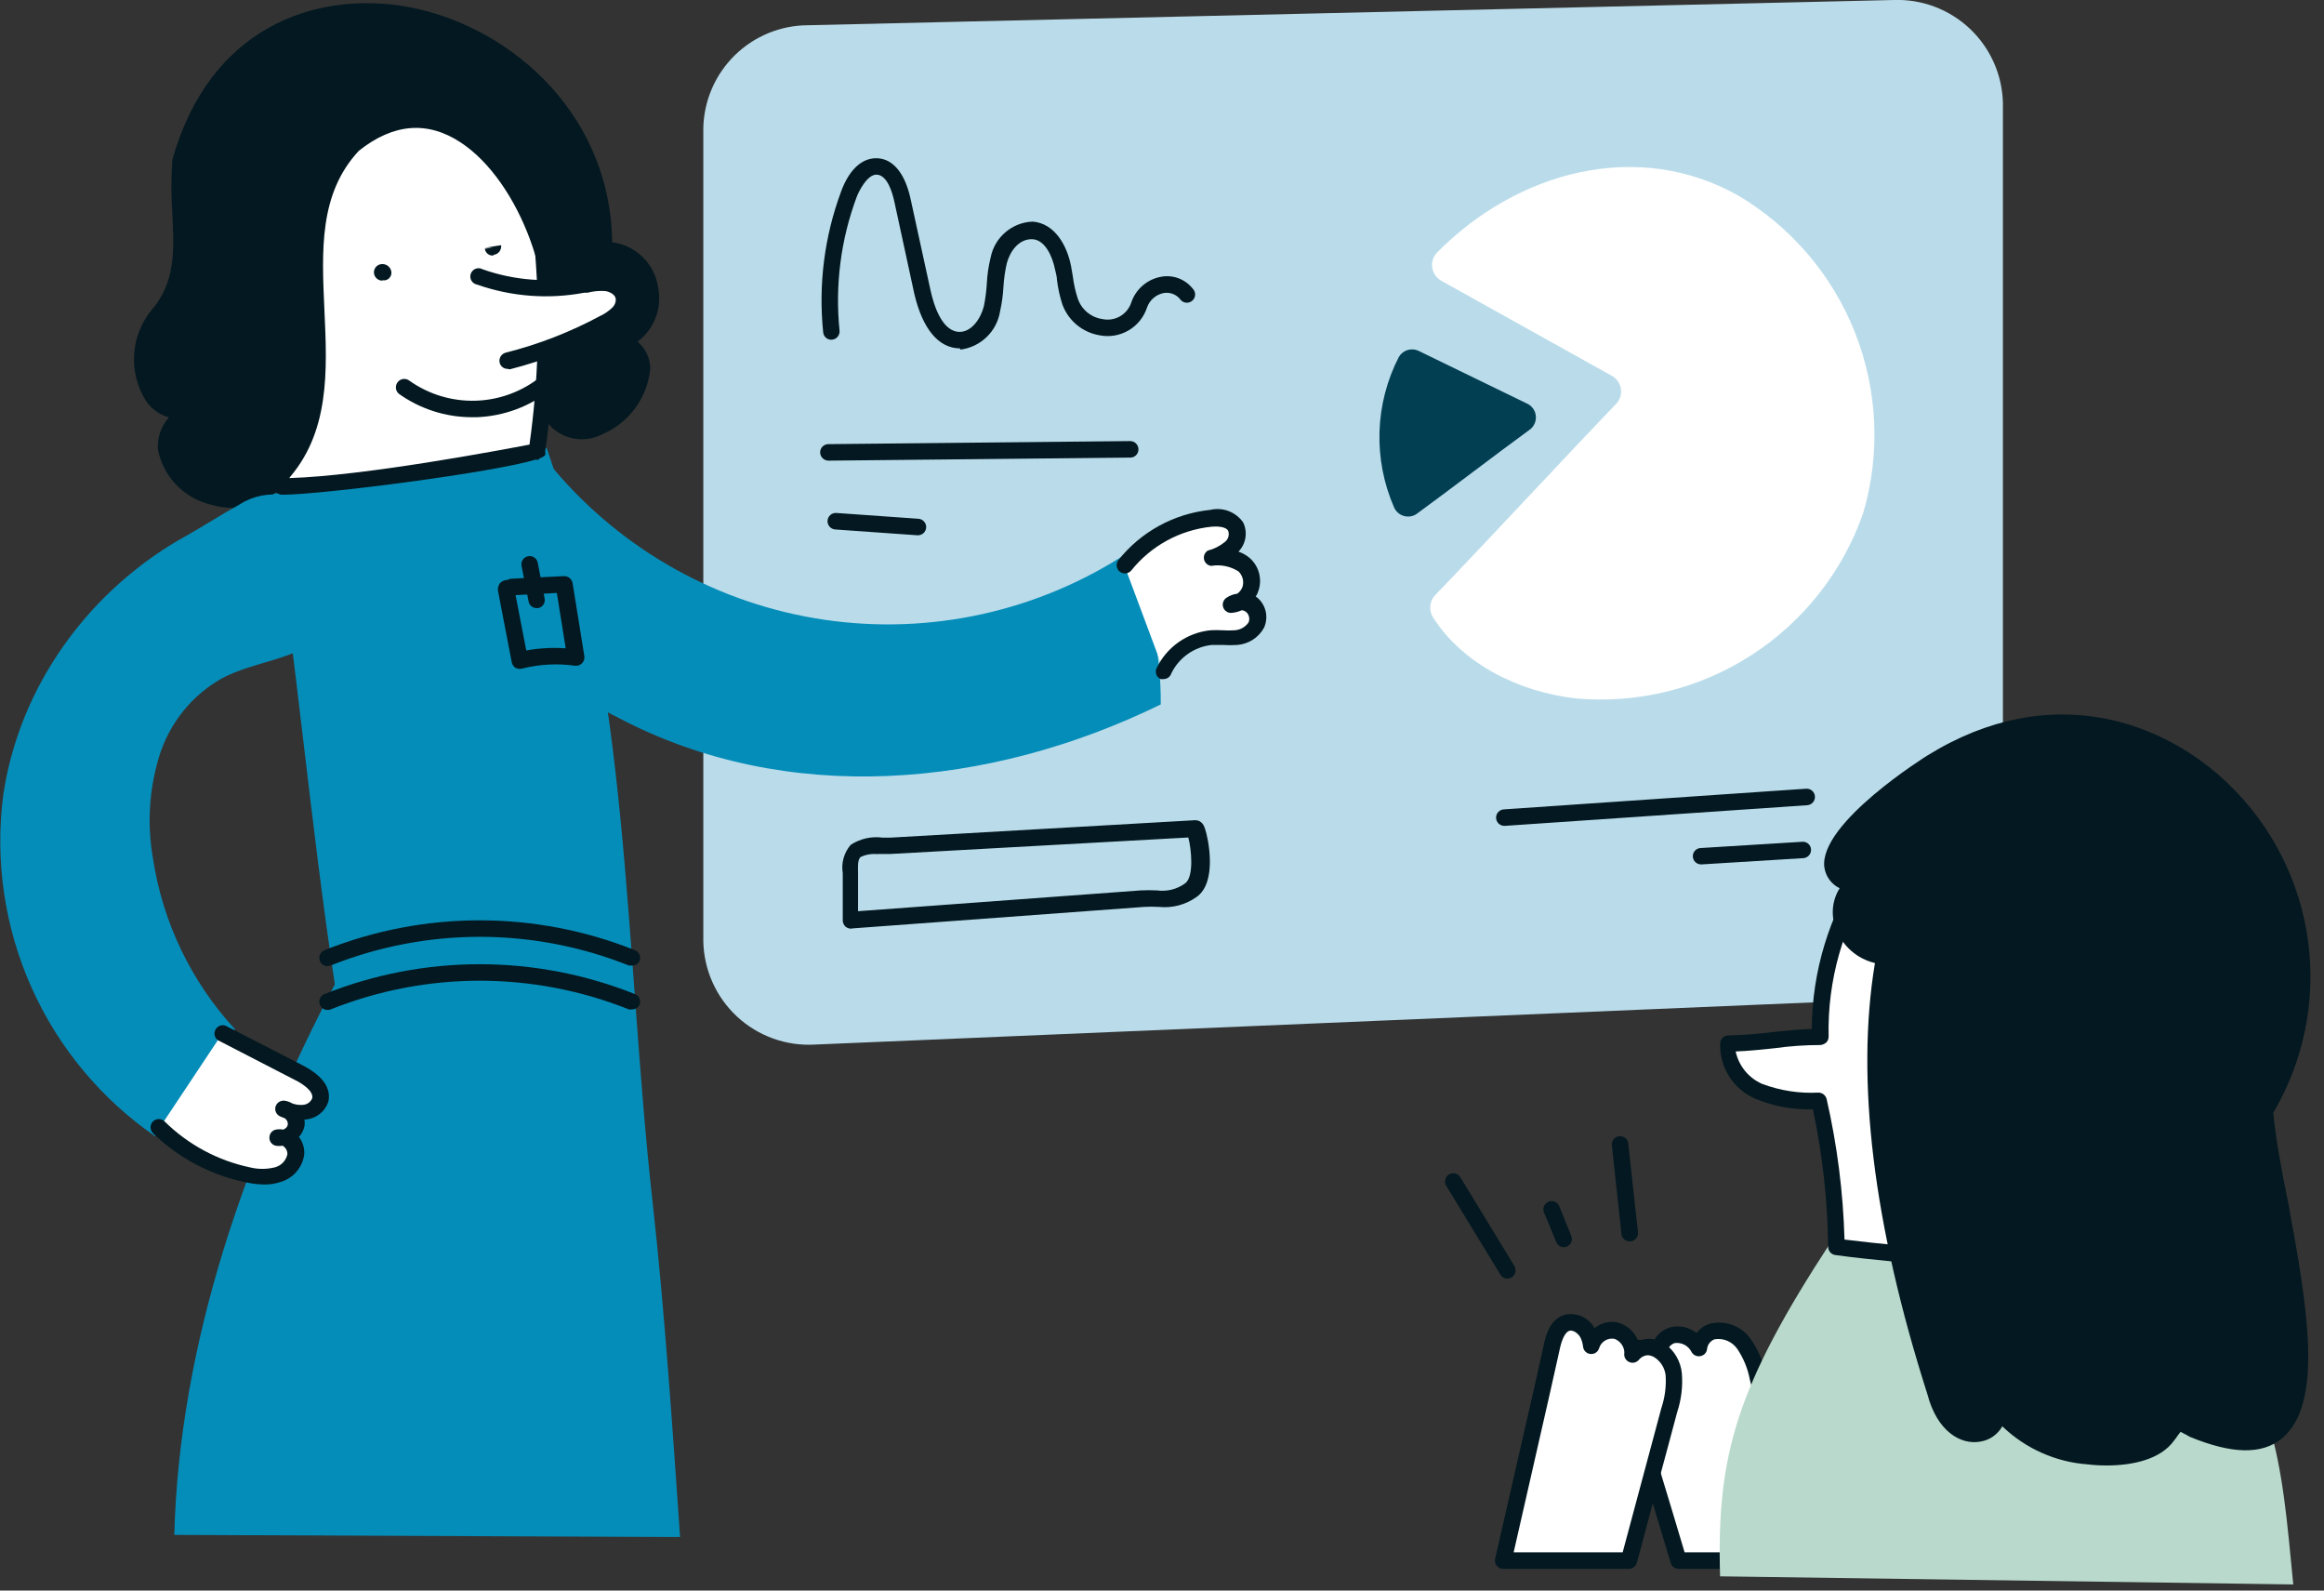
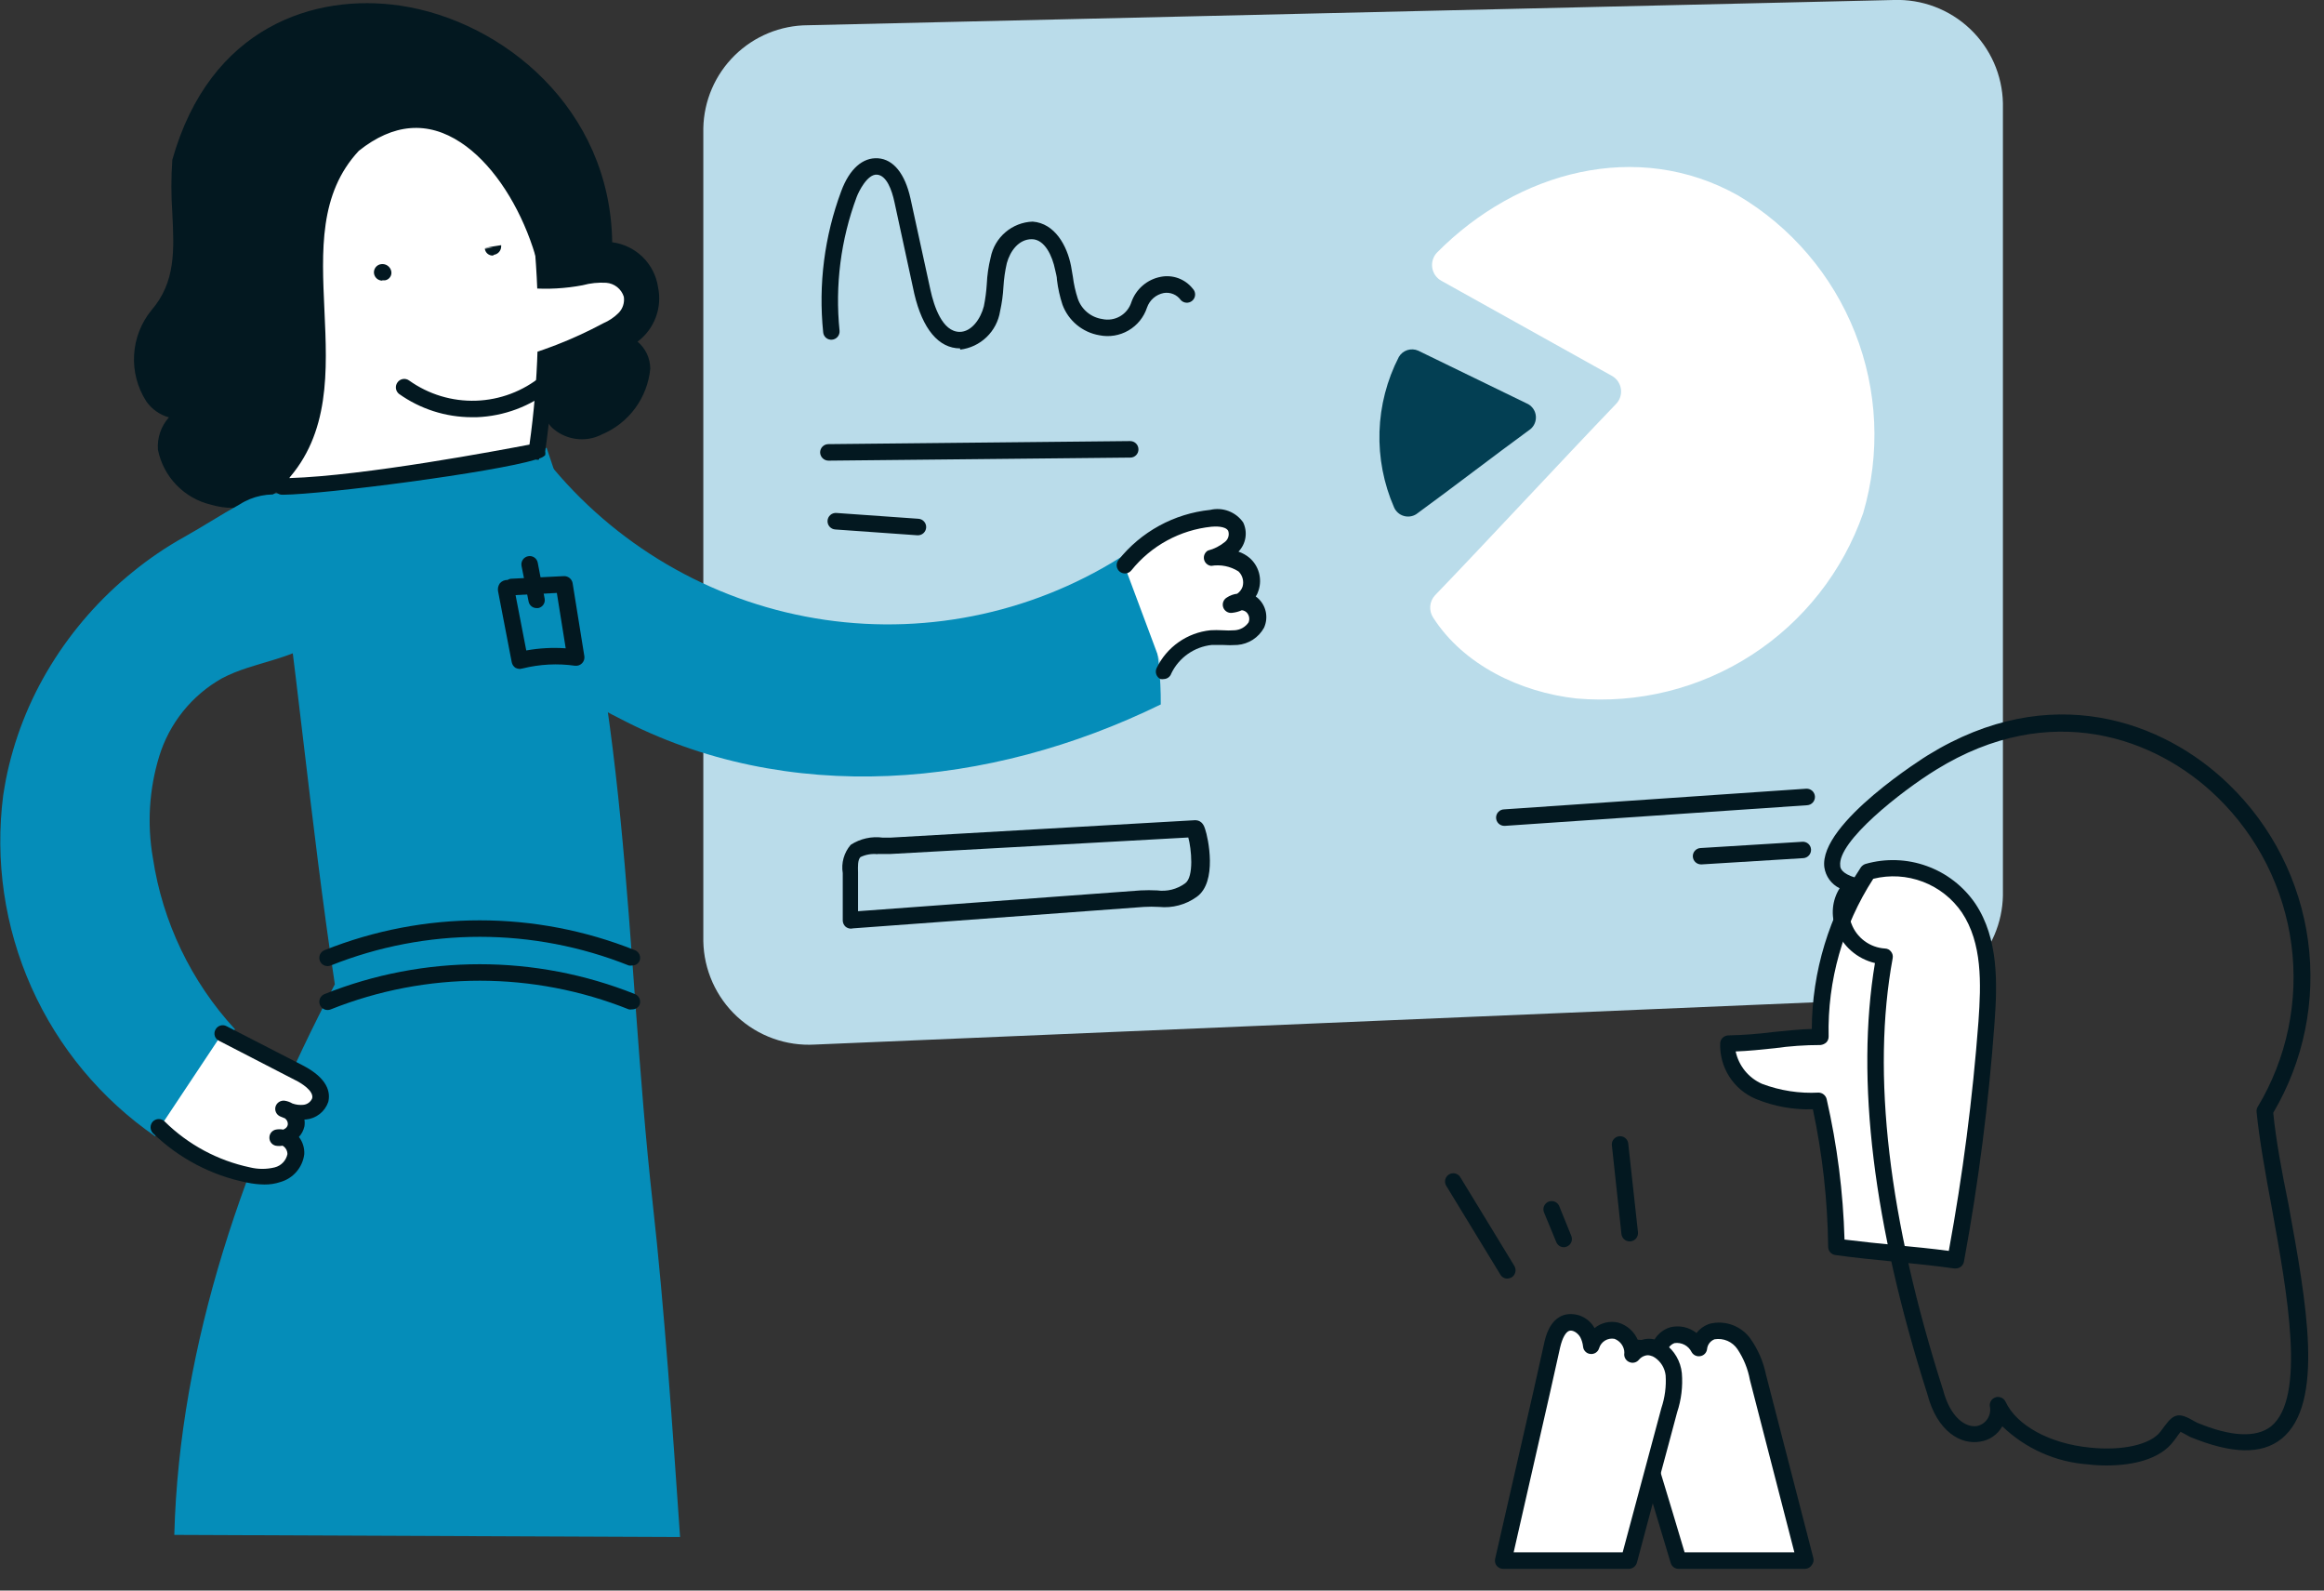
<svg xmlns="http://www.w3.org/2000/svg" width="152" height="104" viewBox="0 0 152 104" fill="none">
  <rect x="0" y="0" width="152" height="104" fill="#333333" stroke="none" />
  <g clip-path="url(#clip0_25_2584)">
    <path d="M118.06 102H109.78C109.23 100.15 108.65 98.2 108.07 96.27C107.43 94.16 106.8 92.05 106.24 90.16C106.109 89.885 106.049 89.582 106.064 89.279C106.08 88.975 106.171 88.68 106.33 88.42C106.434 88.306 106.564 88.221 106.71 88.17C106.928 88.1 107.162 88.1 107.38 88.17C107.547 88.198 107.707 88.26 107.85 88.35C108.09 88.504 108.302 88.697 108.48 88.92C108.425 88.717 108.425 88.503 108.48 88.3C108.523 88.069 108.627 87.855 108.782 87.679C108.937 87.503 109.137 87.372 109.36 87.3C109.701 87.238 110.054 87.287 110.365 87.44C110.676 87.593 110.931 87.842 111.09 88.15C111.118 87.906 111.215 87.675 111.369 87.484C111.523 87.293 111.728 87.15 111.96 87.07C112.351 86.983 112.76 87.015 113.133 87.163C113.505 87.311 113.825 87.568 114.05 87.9C114.497 88.561 114.803 89.306 114.95 90.09C116 94 117 98.11 118.06 102Z" fill="white" />
    <path d="M118.06 102.58H109.78C109.664 102.58 109.551 102.542 109.459 102.471C109.367 102.401 109.301 102.302 109.27 102.19C108.72 100.35 108.13 98.4 107.55 96.47C106.91 94.35 106.29 92.25 105.73 90.36C105.568 89.998 105.501 89.6 105.536 89.204C105.571 88.808 105.707 88.428 105.93 88.1C106.087 87.923 106.287 87.788 106.51 87.71C106.829 87.588 107.178 87.567 107.51 87.65C107.709 87.692 107.901 87.762 108.08 87.86C108.18 87.601 108.338 87.368 108.543 87.181C108.748 86.993 108.993 86.856 109.26 86.78C109.554 86.711 109.859 86.71 110.154 86.775C110.448 86.841 110.724 86.973 110.96 87.16C111.184 86.872 111.491 86.659 111.84 86.55C112.333 86.431 112.849 86.463 113.324 86.641C113.798 86.82 114.208 87.136 114.5 87.55C114.988 88.247 115.329 89.037 115.5 89.87L118.6 101.87C118.622 101.949 118.624 102.032 118.606 102.112C118.589 102.192 118.552 102.267 118.5 102.33C118.453 102.405 118.388 102.466 118.311 102.51C118.234 102.553 118.148 102.578 118.06 102.58ZM110.18 101.5H117.36L114.45 90.22C114.319 89.505 114.043 88.825 113.64 88.22C113.479 87.979 113.252 87.79 112.986 87.674C112.72 87.559 112.426 87.523 112.14 87.57C112.007 87.62 111.89 87.707 111.803 87.82C111.717 87.933 111.664 88.068 111.65 88.21C111.637 88.323 111.588 88.428 111.511 88.511C111.433 88.594 111.332 88.649 111.22 88.67C111.108 88.694 110.992 88.681 110.888 88.634C110.784 88.588 110.697 88.509 110.64 88.41C110.54 88.205 110.378 88.038 110.177 87.932C109.975 87.826 109.745 87.787 109.52 87.82C109.391 87.867 109.277 87.948 109.19 88.053C109.102 88.158 109.043 88.285 109.02 88.42C108.996 88.549 108.996 88.681 109.02 88.81C109.046 88.928 109.031 89.051 108.979 89.16C108.926 89.269 108.839 89.357 108.73 89.41C108.621 89.463 108.497 89.478 108.379 89.45C108.26 89.423 108.155 89.356 108.08 89.26C107.936 89.084 107.768 88.929 107.58 88.8C107.493 88.751 107.399 88.717 107.3 88.7C107.172 88.665 107.038 88.665 106.91 88.7C106.85 88.726 106.796 88.763 106.75 88.81C106.53 89.05 106.64 89.57 106.75 90.04C107.31 91.93 107.94 94.04 108.57 96.15C109.13 98 109.67 99.77 110.18 101.5Z" fill="#031820" />
    <path d="M109.17 92.21C108.81 93.55 108.44 94.92 108.07 96.31L106.53 102H98.31C99.31 97.6 100.54 92.28 101.52 88C101.65 87.41 101.87 86.72 102.46 86.53C102.73 86.471 103.013 86.505 103.261 86.627C103.51 86.749 103.71 86.95 103.83 87.2C103.967 87.454 104.052 87.733 104.08 88.02C104.174 87.686 104.389 87.398 104.682 87.214C104.976 87.029 105.328 86.96 105.67 87.02C105.927 87.106 106.155 87.261 106.332 87.467C106.508 87.673 106.625 87.923 106.67 88.19C106.701 88.318 106.718 88.448 106.72 88.58C106.878 88.379 107.095 88.232 107.34 88.16C107.55 88.067 107.785 88.042 108.01 88.09C108.173 88.123 108.327 88.191 108.46 88.29C108.73 88.459 108.96 88.686 109.133 88.953C109.306 89.221 109.417 89.524 109.46 89.84C109.521 90.641 109.423 91.447 109.17 92.21Z" fill="white" />
    <path d="M106.54 102.58H98.31C98.23 102.579 98.151 102.56 98.078 102.526C98.006 102.491 97.942 102.441 97.89 102.38C97.84 102.316 97.805 102.241 97.787 102.161C97.77 102.082 97.771 101.999 97.79 101.92C98.58 98.48 99.49 94.48 100.32 90.85L100.99 87.85C101.08 87.43 101.33 86.3 102.29 85.98C102.672 85.88 103.076 85.91 103.438 86.066C103.8 86.222 104.1 86.494 104.29 86.84C104.503 86.665 104.754 86.541 105.023 86.478C105.292 86.416 105.571 86.416 105.84 86.48C106.132 86.565 106.401 86.715 106.626 86.92C106.852 87.124 107.027 87.377 107.14 87.66H107.25C107.566 87.525 107.918 87.5 108.25 87.59C108.48 87.633 108.699 87.725 108.89 87.86C109.2 88.084 109.459 88.37 109.65 88.701C109.842 89.032 109.961 89.4 110 89.78C110.072 90.649 109.966 91.523 109.69 92.35C109.33 93.69 108.97 95.06 108.59 96.45L107.06 102.18C107.026 102.293 106.958 102.392 106.865 102.464C106.771 102.536 106.658 102.576 106.54 102.58ZM99 101.5H106.13L107.56 96.17C107.93 94.78 108.3 93.41 108.66 92.07C108.892 91.382 108.987 90.655 108.94 89.93C108.914 89.698 108.838 89.474 108.717 89.273C108.596 89.073 108.433 88.901 108.24 88.77C108.153 88.707 108.054 88.663 107.95 88.64C107.836 88.605 107.714 88.605 107.6 88.64C107.439 88.686 107.296 88.78 107.19 88.91C107.12 88.996 107.024 89.058 106.916 89.087C106.808 89.116 106.694 89.11 106.59 89.07C106.486 89.033 106.396 88.966 106.332 88.876C106.267 88.787 106.232 88.68 106.23 88.57C106.242 88.484 106.242 88.396 106.23 88.31C106.2 88.137 106.126 87.974 106.013 87.839C105.901 87.704 105.755 87.601 105.59 87.54C105.377 87.501 105.158 87.542 104.974 87.654C104.789 87.767 104.653 87.943 104.59 88.15C104.555 88.27 104.479 88.375 104.375 88.444C104.27 88.514 104.145 88.544 104.02 88.53C103.896 88.519 103.781 88.465 103.693 88.377C103.605 88.289 103.551 88.174 103.54 88.05C103.518 87.837 103.457 87.631 103.36 87.44C103.19 87.14 102.85 86.94 102.63 87.02C102.41 87.1 102.19 87.46 102.04 88.1L101.37 91.1C100.6 94.49 99.75 98.22 99 101.5Z" fill="#031820" />
    <path d="M124.29 65.3L53.29 68.3C52.363 68.353 51.435 68.218 50.562 67.903C49.689 67.589 48.888 67.102 48.207 66.471C47.526 65.839 46.98 65.077 46.601 64.23C46.222 63.383 46.017 62.468 46 61.54V8.39C46.034 6.594 46.77 4.883 48.05 3.623C49.331 2.363 51.054 1.655 52.85 1.65L123.85 -5.22276e-05C124.764 -0.033 125.676 0.115 126.533 0.438C127.389 0.76 128.173 1.25 128.838 1.878C129.504 2.506 130.037 3.26 130.409 4.097C130.78 4.933 130.981 5.835 131 6.75V58.56C130.964 60.331 130.247 62.02 128.997 63.276C127.747 64.532 126.061 65.257 124.29 65.3Z" fill="#BADCEA" />
    <path d="M75.92 46.06C75.943 42.633 75.212 39.243 73.78 36.13C67.932 39.971 60.88 41.536 53.956 40.528C47.033 39.52 40.719 36.009 36.21 30.66C35.34 29.66 33.44 29.84 32.46 30.77C31.534 31.769 31.032 33.088 31.06 34.45C31.061 37.233 32.082 39.919 33.93 42C35.767 44.042 37.976 45.715 40.44 46.93C51.48 52.75 64.69 51.55 75.92 46.06Z" fill="#058DB9" />
    <path d="M42.69 78.68C40.82 61.81 41.26 45.09 35.75 29.28C29.878 30.936 23.842 31.942 17.75 32.28C19.36 42.95 20.29 53.7 21.9 64.36C16.06 75.48 11.73 87.83 11.4 100.36L44.48 100.5C44 93.57 43.46 85.57 42.69 78.68Z" fill="#058DB9" />
    <path d="M35.11 29.52C35.741 25.216 35.875 20.854 35.51 16.52C35.06 12.76 33.51 8.99 30.51 6.67C27.51 4.35 23 3.83 20 6.12C18.055 7.767 16.834 10.112 16.6 12.65C16.383 15.161 16.497 17.689 16.94 20.17C17.38 23.47 18.04 28.51 18.48 31.81C24 31.75 35.47 29.45 35.11 29.52Z" fill="white" />
    <path d="M18.46 32.35C18.328 32.349 18.202 32.301 18.103 32.215C18.004 32.129 17.939 32.01 17.92 31.88L16.38 20.25C15.934 17.719 15.823 15.14 16.05 12.58C16.165 11.251 16.542 9.957 17.16 8.775C17.778 7.592 18.624 6.544 19.65 5.69C22.65 3.38 27.49 3.61 30.84 6.22C33.67 8.43 35.52 12.05 36.05 16.43C36.408 20.791 36.277 25.178 35.66 29.51C35.674 29.593 35.674 29.677 35.66 29.76C35.548 29.867 35.41 29.943 35.26 29.98V30.05C35.188 30.07 35.112 30.07 35.04 30.05C32.3 30.89 21.27 32.32 18.5 32.35H18.46ZM24.67 5.17C23.105 5.142 21.573 5.626 20.31 6.55C18.485 8.114 17.341 10.327 17.12 12.72C16.91 15.184 17.021 17.665 17.45 20.1L18.93 31.26C23.85 31.11 32.69 29.44 34.63 29.07C35.213 24.926 35.337 20.731 35 16.56C34.5 12.47 32.8 9.1 30.2 7.07C28.617 5.843 26.672 5.175 24.67 5.17Z" fill="#031820" />
    <path d="M25 18.35C24.867 18.349 24.739 18.299 24.64 18.211C24.541 18.123 24.477 18.002 24.46 17.87C24.451 17.799 24.457 17.727 24.477 17.658C24.497 17.59 24.53 17.526 24.574 17.47C24.619 17.414 24.674 17.367 24.737 17.333C24.8 17.299 24.869 17.277 24.94 17.27C25.086 17.252 25.234 17.289 25.354 17.374C25.474 17.459 25.558 17.586 25.59 17.73C25.604 17.797 25.605 17.865 25.592 17.932C25.579 17.999 25.552 18.062 25.514 18.118C25.476 18.174 25.426 18.222 25.369 18.259C25.311 18.295 25.247 18.319 25.18 18.33H25V18.35Z" fill="#031820" />
    <path d="M32.24 16.71C32.111 16.716 31.985 16.673 31.886 16.589C31.788 16.506 31.725 16.388 31.71 16.26L32.25 16.2H31.71L32.78 16.03V16.1C32.782 16.234 32.735 16.364 32.649 16.467C32.563 16.57 32.442 16.639 32.31 16.66L32.24 16.71Z" fill="#031820" />
    <path d="M23.1 9.46C17.54 15.37 23.8 25.2 18.33 31.11C14.93 35.54 7.17 29.41 12.93 26.55C9.44 28.1 8.28 22.9 10.3 20.65C12.83 17.73 11.46 14.29 11.8 10.5C16.54 -6.23 39.8 0.43 39.5 16.37C42.89 16.19 43.81 21.26 40.58 22.3C44.58 23.84 39.13 30.17 36.46 27.54C35.59 26.65 35.61 24.88 35.89 23.65C37.79 16.86 31 3.11 23.1 9.46Z" fill="#031820" />
    <path d="M15.22 33.21C14.739 33.207 14.261 33.137 13.8 33C12.939 32.796 12.155 32.349 11.54 31.713C10.925 31.076 10.505 30.277 10.33 29.41C10.3 29.026 10.349 28.64 10.472 28.276C10.596 27.912 10.793 27.576 11.05 27.29C10.444 27.123 9.917 26.748 9.56 26.23C8.985 25.33 8.709 24.271 8.77 23.205C8.831 22.139 9.226 21.119 9.9 20.29C11.5 18.44 11.39 16.35 11.27 13.92C11.19 12.765 11.19 11.605 11.27 10.45C13.73 1.73 20.59 -0.46 26.19 0.37C32.89 1.37 39.92 7.1 40.04 15.84C40.792 15.936 41.492 16.276 42.034 16.806C42.575 17.337 42.929 18.03 43.04 18.78C43.179 19.439 43.126 20.125 42.889 20.755C42.651 21.386 42.239 21.936 41.7 22.34C41.959 22.557 42.167 22.828 42.311 23.133C42.454 23.439 42.529 23.772 42.53 24.11C42.44 25.043 42.1 25.933 41.546 26.689C40.991 27.444 40.243 28.035 39.38 28.4C38.848 28.676 38.243 28.779 37.65 28.694C37.057 28.61 36.504 28.343 36.07 27.93C35.07 26.87 35.07 24.93 35.35 23.53C36.63 19 34 11.86 30.14 9.32C27.96 7.88 25.72 8.07 23.47 9.86C20.86 12.66 21.04 16.37 21.22 20.3C21.4 24.23 21.6 28.36 18.72 31.47C18.315 32.015 17.786 32.456 17.178 32.758C16.57 33.061 15.899 33.215 15.22 33.21ZM12.93 26C13.033 26.001 13.133 26.03 13.219 26.085C13.306 26.14 13.375 26.218 13.42 26.31C13.479 26.438 13.486 26.583 13.439 26.716C13.393 26.848 13.296 26.957 13.17 27.02C12.31 27.45 11.31 28.19 11.41 29.31C11.562 29.965 11.894 30.565 12.37 31.041C12.845 31.516 13.445 31.849 14.1 32C14.779 32.222 15.509 32.226 16.191 32.013C16.872 31.799 17.469 31.379 17.9 30.81C20.5 27.99 20.33 24.3 20.14 20.38C19.95 16.46 19.76 12.26 22.71 9.12L22.76 9C26.08 6.33 28.93 7.19 30.76 8.38C34.94 11.13 37.76 18.89 36.44 23.76C36.18 24.88 36.2 26.44 36.88 27.13C37.163 27.386 37.518 27.547 37.897 27.59C38.275 27.633 38.658 27.556 38.99 27.37C39.655 27.087 40.236 26.636 40.674 26.061C41.112 25.486 41.394 24.806 41.49 24.09C41.482 23.782 41.373 23.485 41.179 23.245C40.986 23.004 40.719 22.834 40.42 22.76C40.315 22.721 40.225 22.649 40.162 22.556C40.099 22.463 40.067 22.352 40.07 22.24C40.074 22.129 40.113 22.021 40.181 21.934C40.249 21.846 40.343 21.781 40.45 21.75C41 21.56 41.461 21.176 41.747 20.669C42.032 20.162 42.122 19.569 42 19C41.928 18.409 41.633 17.867 41.176 17.485C40.72 17.102 40.135 16.908 39.54 16.94C39.466 16.942 39.392 16.928 39.324 16.901C39.255 16.873 39.193 16.832 39.14 16.78C39.086 16.731 39.043 16.67 39.013 16.603C38.984 16.536 38.969 16.463 38.97 16.39C39.12 7.96 32.43 2.39 26.05 1.47C20.88 0.67 14.57 2.69 12.32 10.65C12.25 11.722 12.25 12.798 12.32 13.87C12.45 16.41 12.57 18.87 10.68 21C10.166 21.645 9.865 22.434 9.816 23.257C9.768 24.081 9.975 24.899 10.41 25.6C10.657 25.953 11.031 26.198 11.453 26.284C11.876 26.369 12.315 26.289 12.68 26.06C12.758 26.022 12.843 26.001 12.93 26Z" fill="#031820" />
    <path d="M31.36 18.14C33.525 18.903 35.854 19.079 38.11 18.65C38.611 18.513 39.131 18.459 39.65 18.49C39.91 18.51 40.159 18.607 40.364 18.769C40.569 18.931 40.721 19.151 40.8 19.4C40.83 19.593 40.814 19.791 40.753 19.977C40.693 20.163 40.589 20.332 40.45 20.47C40.162 20.755 39.823 20.982 39.45 21.14C37.461 22.208 35.349 23.028 33.16 23.58" fill="white" />
-     <path d="M33.2 24.12C33.081 24.121 32.965 24.082 32.871 24.01C32.776 23.937 32.709 23.835 32.68 23.72C32.646 23.581 32.668 23.434 32.741 23.311C32.814 23.188 32.932 23.098 33.07 23.06C35.221 22.518 37.297 21.712 39.25 20.66C39.546 20.524 39.817 20.338 40.05 20.11C40.129 20.035 40.19 19.942 40.228 19.84C40.266 19.738 40.28 19.628 40.27 19.52C40.22 19.25 39.87 19.07 39.58 19.03C39.19 19.004 38.798 19.041 38.42 19.14H38.21C35.871 19.581 33.456 19.398 31.21 18.61C31.132 18.597 31.058 18.567 30.993 18.522C30.928 18.477 30.873 18.418 30.834 18.35C30.794 18.282 30.769 18.206 30.762 18.127C30.755 18.048 30.765 17.969 30.792 17.894C30.819 17.82 30.861 17.753 30.917 17.697C30.973 17.64 31.04 17.597 31.114 17.57C31.189 17.543 31.268 17.532 31.347 17.539C31.425 17.546 31.502 17.57 31.57 17.61C33.646 18.34 35.878 18.509 38.04 18.1H38.23C38.721 17.983 39.228 17.949 39.73 18C40.1 18.034 40.45 18.18 40.736 18.417C41.022 18.654 41.229 18.973 41.33 19.33C41.377 19.606 41.358 19.89 41.275 20.157C41.191 20.425 41.046 20.669 40.85 20.87C40.537 21.194 40.168 21.458 39.76 21.65C37.729 22.74 35.573 23.579 33.34 24.15L33.2 24.12Z" fill="#031820" />
    <path d="M30.86 27.28C29.149 27.278 27.482 26.743 26.09 25.75C25.982 25.66 25.912 25.532 25.895 25.393C25.879 25.253 25.916 25.113 26 25C26.041 24.942 26.094 24.892 26.155 24.855C26.216 24.817 26.284 24.792 26.355 24.781C26.425 24.77 26.497 24.773 26.567 24.79C26.637 24.807 26.702 24.837 26.76 24.88C28.033 25.788 29.57 26.252 31.134 26.2C32.697 26.148 34.2 25.582 35.41 24.59C35.521 24.498 35.664 24.455 35.808 24.469C35.951 24.483 36.083 24.553 36.175 24.665C36.266 24.776 36.31 24.919 36.296 25.063C36.282 25.206 36.211 25.338 36.1 25.43C34.7 26.565 32.97 27.214 31.17 27.28H30.86Z" fill="#031820" />
    <path d="M0.21 52C-0.34 56.271 0.297 60.611 2.05 64.545C3.804 68.478 6.606 71.853 10.15 74.3L15.37 67.3C12.501 64.187 10.63 60.286 10 56.1C9.614 53.885 9.754 51.611 10.41 49.46C11.074 47.293 12.545 45.463 14.52 44.35C16.6 43.25 19.18 43.16 21 41.68C22.003 40.843 22.66 39.665 22.845 38.372C23.029 37.079 22.728 35.764 22 34.68C21.162 33.55 19.962 32.742 18.6 32.39C17.579 32.214 16.53 32.428 15.66 32.99C14.44 33.66 13.27 34.43 12.05 35.11C10.865 35.77 9.741 36.533 8.69 37.39C6.565 39.106 4.749 41.173 3.32 43.5C1.901 45.805 0.905 48.345 0.38 51C0.31 51.37 0.26 51.7 0.21 52Z" fill="#058DB9" />
    <path d="M14.61 67.47L19.61 70.05C20.33 70.42 21.17 71.05 20.99 71.83C20.921 72.051 20.79 72.248 20.613 72.397C20.436 72.545 20.22 72.64 19.99 72.67C19.515 72.709 19.038 72.619 18.61 72.41C18.764 72.399 18.918 72.424 19.06 72.482C19.203 72.541 19.33 72.631 19.432 72.747C19.533 72.862 19.607 73 19.647 73.149C19.687 73.298 19.692 73.454 19.661 73.605C19.631 73.756 19.566 73.897 19.472 74.019C19.378 74.141 19.256 74.24 19.118 74.307C18.979 74.374 18.827 74.409 18.673 74.407C18.519 74.406 18.367 74.369 18.23 74.3C18.386 74.285 18.544 74.304 18.691 74.356C18.839 74.409 18.974 74.492 19.086 74.602C19.199 74.711 19.286 74.844 19.342 74.99C19.398 75.137 19.421 75.293 19.41 75.45C19.358 75.766 19.218 76.06 19.005 76.299C18.793 76.538 18.517 76.712 18.21 76.8C17.587 76.96 16.933 76.96 16.31 76.8C14.101 76.359 12.069 75.285 10.46 73.71" fill="white" />
    <path d="M17.3 77.45C16.91 77.446 16.521 77.402 16.14 77.32C13.825 76.857 11.693 75.735 10 74.09C9.902 73.988 9.848 73.852 9.848 73.71C9.848 73.568 9.902 73.432 10 73.33C10.05 73.279 10.11 73.238 10.176 73.211C10.242 73.183 10.313 73.169 10.385 73.169C10.457 73.169 10.528 73.183 10.594 73.211C10.66 73.238 10.72 73.279 10.77 73.33C12.305 74.843 14.241 75.885 16.35 76.33C16.882 76.46 17.438 76.46 17.97 76.33C18.176 76.278 18.363 76.168 18.51 76.014C18.657 75.861 18.758 75.668 18.8 75.46C18.8 75.369 18.78 75.279 18.742 75.196C18.704 75.113 18.649 75.04 18.58 74.98L18.48 74.91C18.328 74.94 18.172 74.94 18.02 74.91C17.903 74.88 17.799 74.812 17.727 74.715C17.654 74.619 17.616 74.501 17.62 74.38C17.62 74.258 17.661 74.14 17.738 74.045C17.814 73.951 17.921 73.885 18.04 73.86C18.202 73.83 18.368 73.83 18.53 73.86L18.62 73.81C18.67 73.784 18.714 73.747 18.749 73.702C18.783 73.657 18.808 73.605 18.82 73.55C18.828 73.494 18.826 73.437 18.812 73.382C18.798 73.327 18.774 73.275 18.74 73.23L18.65 73.13L18.33 73C18.21 72.949 18.112 72.856 18.055 72.738C17.998 72.621 17.985 72.486 18.02 72.36C18.057 72.234 18.138 72.126 18.248 72.054C18.358 71.983 18.49 71.953 18.62 71.97C18.797 71.998 18.966 72.059 19.12 72.15C19.35 72.234 19.596 72.265 19.84 72.24C19.967 72.228 20.088 72.181 20.19 72.106C20.292 72.03 20.372 71.928 20.42 71.81C20.53 71.32 19.69 70.81 19.32 70.63L14.32 68.05C14.256 68.019 14.199 67.976 14.153 67.923C14.107 67.869 14.072 67.807 14.05 67.74C14.028 67.672 14.021 67.601 14.028 67.531C14.035 67.46 14.056 67.392 14.09 67.33C14.122 67.266 14.166 67.209 14.22 67.162C14.275 67.116 14.338 67.081 14.406 67.059C14.474 67.038 14.546 67.03 14.617 67.037C14.688 67.044 14.757 67.066 14.82 67.1L19.82 69.67C21.45 70.52 21.62 71.43 21.47 72.05C21.363 72.363 21.167 72.639 20.906 72.843C20.645 73.047 20.33 73.171 20 73.2H19.91C19.935 73.349 19.935 73.501 19.91 73.65C19.854 73.908 19.729 74.146 19.55 74.34C19.799 74.662 19.923 75.063 19.9 75.47C19.847 75.894 19.669 76.293 19.39 76.617C19.111 76.941 18.742 77.175 18.33 77.29C17.998 77.4 17.65 77.454 17.3 77.45Z" fill="#031820" />
    <path d="M73.55 37C74.237 36.141 75.087 35.426 76.052 34.898C77.016 34.369 78.076 34.037 79.17 33.92C79.467 33.85 79.778 33.864 80.068 33.961C80.358 34.058 80.615 34.234 80.81 34.47C80.909 34.702 80.932 34.959 80.876 35.205C80.82 35.451 80.689 35.673 80.5 35.84C80.116 36.164 79.665 36.4 79.18 36.53C79.929 36.386 80.705 36.532 81.35 36.94C81.566 37.124 81.722 37.368 81.8 37.641C81.878 37.914 81.873 38.204 81.787 38.474C81.7 38.745 81.535 38.983 81.314 39.161C81.092 39.338 80.823 39.445 80.54 39.47C80.742 39.339 80.981 39.277 81.222 39.294C81.462 39.311 81.69 39.406 81.872 39.564C82.054 39.722 82.179 39.935 82.229 40.17C82.279 40.406 82.251 40.651 82.15 40.87C82.013 41.103 81.821 41.298 81.591 41.439C81.361 41.581 81.099 41.663 80.83 41.68C80.3 41.76 79.76 41.68 79.22 41.75C78.563 41.817 77.935 42.05 77.394 42.428C76.853 42.806 76.418 43.316 76.13 43.91" fill="white" />
    <path d="M76.13 44.4C76.054 44.413 75.976 44.413 75.9 44.4C75.771 44.337 75.673 44.227 75.626 44.092C75.579 43.957 75.588 43.809 75.65 43.68C75.977 43.002 76.472 42.419 77.088 41.987C77.704 41.554 78.421 41.287 79.17 41.21C79.43 41.195 79.69 41.195 79.95 41.21C80.219 41.23 80.49 41.23 80.76 41.21C80.939 41.198 81.112 41.146 81.268 41.058C81.424 40.969 81.558 40.847 81.66 40.7C81.708 40.587 81.72 40.463 81.695 40.343C81.67 40.223 81.609 40.114 81.52 40.03C81.436 39.957 81.331 39.911 81.22 39.9C81.021 39.991 80.808 40.048 80.59 40.07C80.466 40.088 80.34 40.062 80.233 39.997C80.126 39.932 80.045 39.832 80.004 39.714C79.963 39.596 79.964 39.467 80.007 39.35C80.05 39.232 80.132 39.133 80.24 39.07C80.444 38.934 80.677 38.849 80.92 38.82C81.082 38.707 81.204 38.546 81.27 38.36C81.32 38.184 81.322 37.998 81.274 37.822C81.227 37.646 81.132 37.486 81 37.36C80.471 37.025 79.837 36.897 79.22 37C79.107 36.988 79.001 36.941 78.917 36.865C78.833 36.79 78.775 36.69 78.75 36.579C78.726 36.468 78.737 36.353 78.782 36.249C78.826 36.145 78.903 36.058 79 36C79.41 35.894 79.793 35.7 80.12 35.43C80.225 35.346 80.302 35.232 80.339 35.103C80.377 34.974 80.374 34.837 80.33 34.71C80.15 34.38 79.44 34.42 79.23 34.44C78.213 34.546 77.227 34.853 76.33 35.342C75.432 35.831 74.64 36.493 74 37.29C73.956 37.346 73.901 37.392 73.839 37.427C73.777 37.462 73.709 37.484 73.638 37.492C73.568 37.501 73.496 37.495 73.428 37.476C73.36 37.456 73.296 37.424 73.24 37.38C73.184 37.336 73.137 37.281 73.103 37.219C73.068 37.157 73.046 37.089 73.037 37.019C73.029 36.948 73.035 36.877 73.054 36.808C73.073 36.74 73.106 36.676 73.15 36.62C73.881 35.701 74.789 34.938 75.819 34.375C76.849 33.812 77.982 33.46 79.15 33.34C79.551 33.244 79.971 33.27 80.356 33.417C80.742 33.563 81.074 33.822 81.31 34.16C81.46 34.472 81.511 34.822 81.455 35.164C81.4 35.505 81.241 35.822 81 36.07C81.267 36.159 81.515 36.298 81.73 36.48C82.023 36.736 82.235 37.072 82.34 37.447C82.444 37.822 82.438 38.219 82.32 38.59C82.279 38.736 82.215 38.874 82.13 39L82.26 39.1C82.529 39.338 82.714 39.656 82.788 40.007C82.861 40.358 82.82 40.724 82.67 41.05C82.496 41.364 82.246 41.631 81.945 41.826C81.643 42.022 81.298 42.139 80.94 42.17C80.607 42.192 80.273 42.192 79.94 42.17C79.71 42.17 79.49 42.17 79.26 42.17C78.696 42.229 78.157 42.431 77.694 42.756C77.23 43.082 76.857 43.52 76.61 44.03C76.577 44.133 76.514 44.224 76.428 44.29C76.342 44.356 76.238 44.395 76.13 44.4Z" fill="#031820" />
    <path d="M41.33 63.13C41.264 63.144 41.196 63.144 41.13 63.13C34.87 60.63 27.889 60.63 21.63 63.13C21.564 63.157 21.494 63.17 21.423 63.17C21.352 63.17 21.282 63.156 21.216 63.128C21.151 63.101 21.091 63.061 21.041 63.011C20.991 62.96 20.952 62.901 20.925 62.835C20.898 62.769 20.884 62.699 20.884 62.628C20.884 62.557 20.899 62.487 20.926 62.421C20.954 62.356 20.994 62.296 21.044 62.246C21.094 62.196 21.154 62.157 21.22 62.13C27.739 59.525 35.01 59.525 41.53 62.13C41.662 62.183 41.768 62.287 41.824 62.418C41.88 62.549 41.882 62.697 41.83 62.83C41.785 62.923 41.714 63.002 41.625 63.055C41.536 63.108 41.433 63.134 41.33 63.13Z" fill="#031820" />
    <path d="M41.33 66C41.264 66.014 41.196 66.014 41.13 66C34.87 63.5 27.889 63.5 21.63 66C21.564 66.027 21.494 66.041 21.423 66.04C21.352 66.04 21.282 66.026 21.216 65.999C21.151 65.971 21.091 65.931 21.041 65.881C20.991 65.83 20.952 65.771 20.925 65.705C20.898 65.639 20.884 65.569 20.884 65.498C20.884 65.427 20.899 65.357 20.926 65.291C20.954 65.226 20.994 65.166 21.044 65.117C21.094 65.067 21.154 65.027 21.22 65C27.739 62.395 35.01 62.395 41.53 65C41.662 65.053 41.768 65.157 41.824 65.288C41.88 65.419 41.882 65.567 41.83 65.7C41.785 65.793 41.714 65.872 41.625 65.925C41.536 65.978 41.433 66.004 41.33 66Z" fill="#031820" />
    <path d="M34 43.74C33.903 43.737 33.807 43.713 33.72 43.67C33.655 43.628 33.6 43.574 33.557 43.511C33.514 43.447 33.484 43.375 33.47 43.3L32.57 38.63C32.547 38.453 32.593 38.274 32.7 38.13C32.763 38.061 32.84 38.007 32.927 37.97C33.013 37.934 33.106 37.917 33.2 37.92C33.273 37.87 33.36 37.842 33.45 37.84L36.89 37.67C37.021 37.667 37.149 37.711 37.251 37.793C37.354 37.876 37.424 37.991 37.45 38.12L38.22 42.91C38.231 42.993 38.223 43.078 38.197 43.158C38.17 43.237 38.126 43.31 38.067 43.37C38.008 43.429 37.936 43.475 37.857 43.503C37.778 43.531 37.693 43.54 37.61 43.53C36.462 43.368 35.294 43.429 34.17 43.71L34 43.74ZM33.72 38.91L34.42 42.53C35.271 42.377 36.137 42.33 37 42.39L36.42 38.77L33.72 38.91Z" fill="#031820" />
    <path d="M35.09 39.76C34.965 39.76 34.845 39.715 34.75 39.635C34.655 39.554 34.591 39.443 34.57 39.32L34.11 37C34.084 36.859 34.114 36.714 34.195 36.596C34.275 36.478 34.399 36.397 34.54 36.37C34.609 36.355 34.68 36.355 34.749 36.368C34.819 36.382 34.884 36.408 34.943 36.448C35.002 36.487 35.052 36.537 35.091 36.596C35.13 36.655 35.157 36.721 35.17 36.79L35.62 39.13C35.634 39.199 35.635 39.27 35.622 39.34C35.608 39.409 35.581 39.475 35.542 39.533C35.503 39.592 35.453 39.642 35.394 39.681C35.335 39.72 35.269 39.747 35.2 39.76H35.09Z" fill="#031820" />
    <path d="M105.45 24.59L94.29 18.37C94.127 18.284 93.987 18.161 93.88 18.012C93.774 17.862 93.704 17.689 93.675 17.508C93.647 17.326 93.662 17.14 93.718 16.965C93.775 16.79 93.871 16.631 94 16.5C99.27 11.19 107.08 9.09 113.66 12.77C117.144 14.827 119.843 17.988 121.328 21.752C122.813 25.516 123 29.668 121.86 33.55C120.527 37.369 117.958 40.635 114.56 42.83C111.162 45.026 107.129 46.025 103.1 45.67C99.42 45.26 95.72 43.47 93.74 40.39C93.591 40.167 93.523 39.901 93.544 39.634C93.566 39.367 93.677 39.116 93.86 38.92C97.32 35.33 102.12 30.14 105.69 26.42C105.815 26.293 105.909 26.14 105.966 25.971C106.022 25.802 106.04 25.623 106.017 25.446C105.993 25.27 105.93 25.101 105.832 24.953C105.734 24.804 105.603 24.68 105.45 24.59Z" fill="white" />
    <path d="M92.76 22.93L99.96 26.43C100.097 26.51 100.213 26.622 100.299 26.756C100.385 26.89 100.437 27.043 100.451 27.201C100.466 27.36 100.443 27.519 100.383 27.667C100.324 27.815 100.23 27.946 100.11 28.05C97.62 29.87 95.11 31.81 92.63 33.62C92.508 33.697 92.372 33.747 92.229 33.766C92.087 33.786 91.942 33.774 91.804 33.732C91.666 33.691 91.539 33.62 91.432 33.524C91.324 33.429 91.238 33.312 91.18 33.18C90.498 31.62 90.172 29.927 90.225 28.225C90.279 26.523 90.711 24.854 91.49 23.34C91.614 23.127 91.812 22.968 92.046 22.892C92.281 22.817 92.535 22.83 92.76 22.93Z" fill="#033F53" />
    <path d="M62.8 22.78C61.39 22.78 60.34 21.51 59.8 19.21L58.5 13.21C58.33 12.42 57.99 11.47 57.36 11.42C56.73 11.37 56.16 12.53 56.03 12.88C54.991 15.669 54.608 18.659 54.91 21.62C54.924 21.762 54.881 21.903 54.791 22.014C54.701 22.124 54.572 22.195 54.43 22.21C54.359 22.218 54.288 22.212 54.22 22.192C54.152 22.173 54.088 22.139 54.033 22.095C53.978 22.05 53.933 21.995 53.9 21.932C53.866 21.869 53.846 21.801 53.84 21.73C53.518 18.603 53.922 15.445 55.02 12.5C55.56 11.04 56.43 10.28 57.43 10.35C58.43 10.42 59.19 11.35 59.55 12.98L60.86 18.98C61.08 19.98 61.62 21.7 62.77 21.7C63.54 21.7 64.14 20.85 64.35 20.02C64.446 19.545 64.509 19.064 64.54 18.58C64.566 17.996 64.649 17.417 64.79 16.85C64.914 16.203 65.253 15.618 65.753 15.19C66.252 14.761 66.882 14.514 67.54 14.49C68.99 14.6 69.79 16.06 70.05 17.39L70.17 18.09C70.231 18.576 70.338 19.055 70.49 19.52C70.607 19.869 70.819 20.179 71.101 20.415C71.383 20.652 71.726 20.805 72.09 20.86C72.489 20.948 72.908 20.884 73.262 20.678C73.615 20.472 73.879 20.141 74 19.75C74.147 19.331 74.402 18.957 74.739 18.668C75.076 18.378 75.483 18.182 75.92 18.1C76.303 18.025 76.699 18.056 77.066 18.19C77.432 18.324 77.755 18.556 78 18.86C78.029 18.891 78.056 18.924 78.08 18.96C78.153 19.073 78.182 19.21 78.159 19.344C78.137 19.477 78.065 19.597 77.958 19.68C77.851 19.763 77.717 19.803 77.582 19.792C77.447 19.781 77.322 19.719 77.23 19.62C77.105 19.446 76.934 19.31 76.736 19.229C76.538 19.148 76.321 19.124 76.11 19.16C75.861 19.209 75.629 19.323 75.438 19.489C75.247 19.656 75.103 19.87 75.02 20.11C74.812 20.742 74.38 21.276 73.805 21.609C73.229 21.943 72.551 22.054 71.9 21.92C71.358 21.828 70.85 21.594 70.427 21.243C70.004 20.892 69.68 20.436 69.49 19.92C69.317 19.393 69.196 18.851 69.13 18.3C69.13 18.08 69.05 17.85 69.01 17.64C68.83 16.74 68.33 15.64 67.48 15.64C66.63 15.64 66.07 16.41 65.85 17.21C65.734 17.716 65.66 18.231 65.63 18.75C65.601 19.288 65.527 19.823 65.41 20.35C65.308 20.995 64.997 21.59 64.526 22.043C64.055 22.496 63.449 22.783 62.8 22.86V22.78Z" fill="#031820" />
    <path d="M54.18 30.12C54.037 30.117 53.901 30.06 53.801 29.959C53.7 29.858 53.642 29.722 53.64 29.58C53.64 29.437 53.697 29.299 53.798 29.198C53.899 29.097 54.036 29.04 54.18 29.04L73.92 28.84C74.063 28.84 74.2 28.897 74.302 28.998C74.403 29.099 74.46 29.237 74.46 29.38C74.461 29.45 74.448 29.52 74.422 29.586C74.396 29.651 74.357 29.711 74.308 29.761C74.259 29.811 74.2 29.851 74.135 29.879C74.07 29.906 74 29.92 73.93 29.92L54.19 30.12H54.18Z" fill="#031820" />
    <path d="M60 35L54.63 34.62C54.486 34.611 54.353 34.545 54.258 34.437C54.163 34.329 54.115 34.188 54.125 34.045C54.134 33.902 54.2 33.768 54.308 33.673C54.415 33.579 54.556 33.531 54.7 33.54L60.07 33.92C60.213 33.929 60.346 33.995 60.441 34.103C60.536 34.211 60.584 34.352 60.575 34.495C60.565 34.638 60.5 34.772 60.392 34.867C60.284 34.961 60.143 35.009 60 35Z" fill="#031820" />
    <path d="M55.66 60.72C55.524 60.721 55.392 60.671 55.29 60.58C55.187 60.48 55.126 60.344 55.12 60.2V59.26C55.12 58.6 55.12 57.93 55.12 57.26V57.09C55.066 56.762 55.084 56.427 55.174 56.107C55.264 55.787 55.423 55.491 55.64 55.24C56.261 54.835 57.006 54.668 57.74 54.77H58.22L78.16 53.63C78.65 53.63 78.77 54.06 78.82 54.21C79.01 54.75 79.65 57.68 78.26 58.65C77.55 59.158 76.679 59.389 75.81 59.3C75.477 59.28 75.143 59.28 74.81 59.3L55.81 60.7L55.66 60.72ZM57.39 55.85C57.01 55.809 56.625 55.875 56.28 56.04C56.09 56.22 56.11 56.68 56.12 57.04V57.22C56.12 57.89 56.12 58.55 56.12 59.22V59.58L74.6 58.22C74.96 58.201 75.32 58.201 75.68 58.22C76.327 58.309 76.983 58.144 77.51 57.76C78.11 57.34 77.92 55.47 77.72 54.76L58.2 55.84H57.39V55.85Z" fill="#031820" />
    <path d="M98.39 54C98.247 54 98.109 53.943 98.008 53.842C97.907 53.741 97.85 53.603 97.85 53.46C97.85 53.317 97.907 53.179 98.008 53.078C98.109 52.977 98.247 52.92 98.39 52.92L118.13 51.57C118.273 51.561 118.414 51.609 118.522 51.703C118.63 51.798 118.696 51.932 118.705 52.075C118.714 52.218 118.666 52.359 118.572 52.467C118.477 52.575 118.343 52.641 118.2 52.65L98.42 54H98.39Z" fill="#031820" />
    <path d="M111.26 56.52C111.123 56.52 110.992 56.469 110.891 56.376C110.791 56.283 110.73 56.156 110.72 56.02C110.714 55.95 110.723 55.879 110.745 55.812C110.768 55.745 110.803 55.683 110.85 55.63C110.896 55.577 110.953 55.533 111.017 55.502C111.08 55.471 111.149 55.454 111.22 55.45L117.88 55.04C117.95 55.035 118.021 55.043 118.088 55.066C118.155 55.088 118.217 55.123 118.27 55.17C118.323 55.217 118.366 55.273 118.397 55.337C118.428 55.4 118.446 55.469 118.45 55.54C118.458 55.681 118.41 55.821 118.317 55.927C118.223 56.034 118.091 56.1 117.95 56.11L111.29 56.52H111.26Z" fill="#031820" />
-     <path d="M119.79 81.15C113.56 90.66 112.27 95.15 112.5 103.07L149.99 103.6C149.17 95.17 148.99 91.01 142.38 81.71C133.82 82.74 128.18 83.15 119.79 81.15Z" fill="#B8D9CB" />
    <path d="M122.18 57C120.059 60.196 118.97 63.965 119.06 67.8C117.15 67.8 114.94 68.23 113.06 68.23C113.034 68.895 113.212 69.551 113.57 70.112C113.927 70.673 114.447 71.112 115.06 71.37C116.315 71.853 117.657 72.068 119 72C119.711 75.125 120.089 78.316 120.13 81.52C122.65 81.88 125.4 82.04 127.92 82.4C128.876 77.258 129.543 72.067 129.92 66.85C130.11 64.29 130.18 61.53 128.76 59.39C128.051 58.353 127.035 57.565 125.855 57.136C124.674 56.707 123.389 56.66 122.18 57Z" fill="white" />
    <path d="M127.9 82.94H127.82C126.57 82.76 125.24 82.63 123.95 82.5C122.66 82.37 121.3 82.24 120.03 82.06C119.903 82.041 119.787 81.977 119.702 81.88C119.618 81.783 119.571 81.659 119.57 81.53C119.535 78.504 119.201 75.49 118.57 72.53C117.297 72.573 116.029 72.344 114.85 71.86C114.128 71.56 113.515 71.045 113.097 70.385C112.678 69.725 112.473 68.951 112.51 68.17C112.529 68.04 112.594 67.921 112.693 67.835C112.792 67.749 112.919 67.701 113.05 67.7C114.027 67.679 115.001 67.605 115.97 67.48C116.81 67.4 117.67 67.3 118.5 67.28C118.518 63.519 119.634 59.846 121.71 56.71C121.785 56.607 121.89 56.53 122.01 56.49C123.33 56.113 124.735 56.161 126.025 56.628C127.316 57.094 128.427 57.956 129.2 59.09C130.72 61.37 130.64 64.31 130.45 66.89C130.069 72.126 129.402 77.337 128.45 82.5C128.424 82.626 128.355 82.739 128.255 82.82C128.154 82.9 128.029 82.943 127.9 82.94ZM120.64 81.05C121.76 81.19 122.92 81.31 124.06 81.42C125.2 81.53 126.34 81.64 127.46 81.79C128.372 76.828 129.02 71.821 129.4 66.79C129.58 64.28 129.65 61.67 128.32 59.67C127.695 58.753 126.804 58.05 125.767 57.655C124.73 57.26 123.597 57.192 122.52 57.46C120.535 60.526 119.517 64.118 119.6 67.77C119.602 67.842 119.59 67.913 119.564 67.98C119.539 68.047 119.5 68.108 119.45 68.16C119.342 68.257 119.205 68.317 119.06 68.33C118.056 68.33 117.054 68.4 116.06 68.54C115.22 68.63 114.35 68.72 113.52 68.75C113.62 69.215 113.829 69.65 114.129 70.019C114.43 70.387 114.814 70.679 115.25 70.87C116.431 71.314 117.691 71.508 118.95 71.44C119.07 71.445 119.186 71.488 119.28 71.564C119.373 71.64 119.44 71.743 119.47 71.86C120.16 74.878 120.552 77.956 120.64 81.05Z" fill="#031820" />
-     <path d="M148.14 72.68C156.65 58 141.23 40.68 126.38 49.87C124.38 51.12 116.82 56.54 121.2 57.87C119.4 59.57 120.95 62.41 123.26 62.52C122 69.36 122.65 78.74 126.58 91.03C127.58 94.85 130.92 94.2 130.68 91.84C132.38 95.52 139.98 96.22 141.74 93.92C142.52 92.92 142.3 92.86 143.43 93.48C154.9 98.35 148.92 81.15 148.14 72.68Z" fill="#031820" />
    <path d="M137.79 95.82C137.379 95.823 136.968 95.799 136.56 95.75C134.459 95.601 132.478 94.72 130.96 93.26C130.811 93.525 130.605 93.753 130.355 93.926C130.106 94.1 129.82 94.214 129.52 94.26C128.26 94.49 126.7 93.62 126.06 91.16C122.52 80.08 121.36 70.6 122.63 62.97C122.054 62.834 121.52 62.559 121.075 62.168C120.63 61.778 120.289 61.284 120.08 60.73C119.909 60.3 119.841 59.837 119.883 59.376C119.924 58.916 120.074 58.472 120.32 58.08C120.054 57.95 119.825 57.757 119.65 57.519C119.476 57.28 119.363 57.002 119.32 56.71C118.95 53.82 126.02 49.42 126.09 49.38C134.09 44.44 141.5 47.13 145.78 51.29C148.607 54.021 150.431 57.626 150.957 61.522C151.483 65.417 150.681 69.376 148.68 72.76C148.85 74.49 149.23 76.58 149.68 78.76C150.85 85.17 152.06 91.76 149.23 94.07C147.91 95.13 145.96 95.07 143.23 93.95L142.98 93.81L142.62 93.62L142.45 93.84C142.38 93.95 142.29 94.07 142.18 94.21C141.3 95.42 139.5 95.82 137.79 95.82ZM130.68 91.34C130.782 91.341 130.882 91.37 130.969 91.425C131.055 91.48 131.125 91.558 131.17 91.65C131.89 93.2 134.05 94.39 136.67 94.65C138.79 94.88 140.67 94.46 141.31 93.6L141.57 93.25C142.21 92.37 142.57 92.38 143.49 92.91L143.69 93.02C145.92 93.95 147.56 94.02 148.53 93.27C150.85 91.4 149.59 84.52 148.59 79C148.16 76.69 147.77 74.51 147.59 72.7C147.578 72.589 147.603 72.476 147.66 72.38C149.574 69.197 150.353 65.459 149.87 61.776C149.387 58.093 147.67 54.682 145 52.1C141 48.22 134.09 45.72 126.63 50.33C124.34 51.74 120.16 55.03 120.36 56.61C120.36 56.74 120.42 57.11 121.36 57.39C121.448 57.42 121.527 57.473 121.59 57.542C121.653 57.611 121.696 57.696 121.717 57.787C121.738 57.878 121.736 57.973 121.71 58.062C121.684 58.152 121.636 58.234 121.57 58.3C121.284 58.556 121.084 58.895 120.998 59.269C120.912 59.643 120.944 60.035 121.09 60.39C121.259 60.846 121.557 61.242 121.948 61.531C122.338 61.821 122.805 61.99 123.29 62.02C123.366 62.022 123.44 62.04 123.508 62.075C123.575 62.11 123.634 62.159 123.68 62.22C123.729 62.279 123.764 62.348 123.783 62.423C123.802 62.497 123.804 62.575 123.79 62.65C122.4 70.19 123.51 79.7 127.09 90.9C127.57 92.71 128.58 93.37 129.32 93.24C129.46 93.208 129.592 93.149 129.709 93.066C129.826 92.983 129.926 92.877 130.002 92.755C130.078 92.634 130.13 92.498 130.153 92.356C130.177 92.215 130.172 92.07 130.14 91.93C130.128 91.803 130.162 91.676 130.236 91.572C130.309 91.468 130.416 91.392 130.54 91.36C130.584 91.343 130.632 91.336 130.68 91.34Z" fill="#031820" />
    <path d="M106.59 81.17C106.456 81.171 106.327 81.122 106.228 81.034C106.128 80.945 106.065 80.823 106.05 80.69L105.42 74.85C105.415 74.714 105.462 74.582 105.551 74.479C105.64 74.376 105.764 74.31 105.899 74.295C106.034 74.28 106.17 74.316 106.28 74.397C106.389 74.478 106.464 74.596 106.49 74.73L107.13 80.57C107.144 80.713 107.102 80.856 107.012 80.968C106.922 81.08 106.792 81.152 106.65 81.17H106.59Z" fill="#031820" />
    <path d="M102.29 81.55C102.183 81.552 102.078 81.521 101.989 81.462C101.899 81.403 101.83 81.319 101.79 81.22L101 79.31C100.967 79.243 100.949 79.17 100.945 79.096C100.942 79.022 100.954 78.948 100.981 78.879C101.008 78.809 101.048 78.746 101.101 78.693C101.153 78.64 101.215 78.599 101.284 78.571C101.353 78.544 101.427 78.531 101.501 78.533C101.576 78.535 101.649 78.553 101.716 78.585C101.783 78.616 101.843 78.662 101.892 78.718C101.941 78.774 101.977 78.839 102 78.91L102.77 80.81C102.797 80.875 102.811 80.946 102.811 81.017C102.811 81.088 102.796 81.158 102.768 81.223C102.74 81.289 102.699 81.348 102.648 81.397C102.597 81.446 102.536 81.484 102.47 81.51C102.413 81.535 102.352 81.548 102.29 81.55Z" fill="#031820" />
    <path d="M98.59 83.6C98.497 83.602 98.405 83.579 98.325 83.533C98.244 83.487 98.176 83.42 98.13 83.34L94.57 77.5C94.508 77.379 94.494 77.238 94.531 77.107C94.568 76.976 94.654 76.864 94.77 76.793C94.886 76.722 95.025 76.698 95.159 76.725C95.292 76.752 95.411 76.829 95.49 76.94L99.05 82.78C99.121 82.903 99.142 83.048 99.109 83.186C99.075 83.324 98.99 83.444 98.87 83.52C98.785 83.569 98.688 83.597 98.59 83.6Z" fill="#031820" />
  </g>
  <defs>
    <clipPath id="clip0_25_2584">
      <rect width="151.13" height="103.6" fill="white" />
    </clipPath>
  </defs>
</svg>